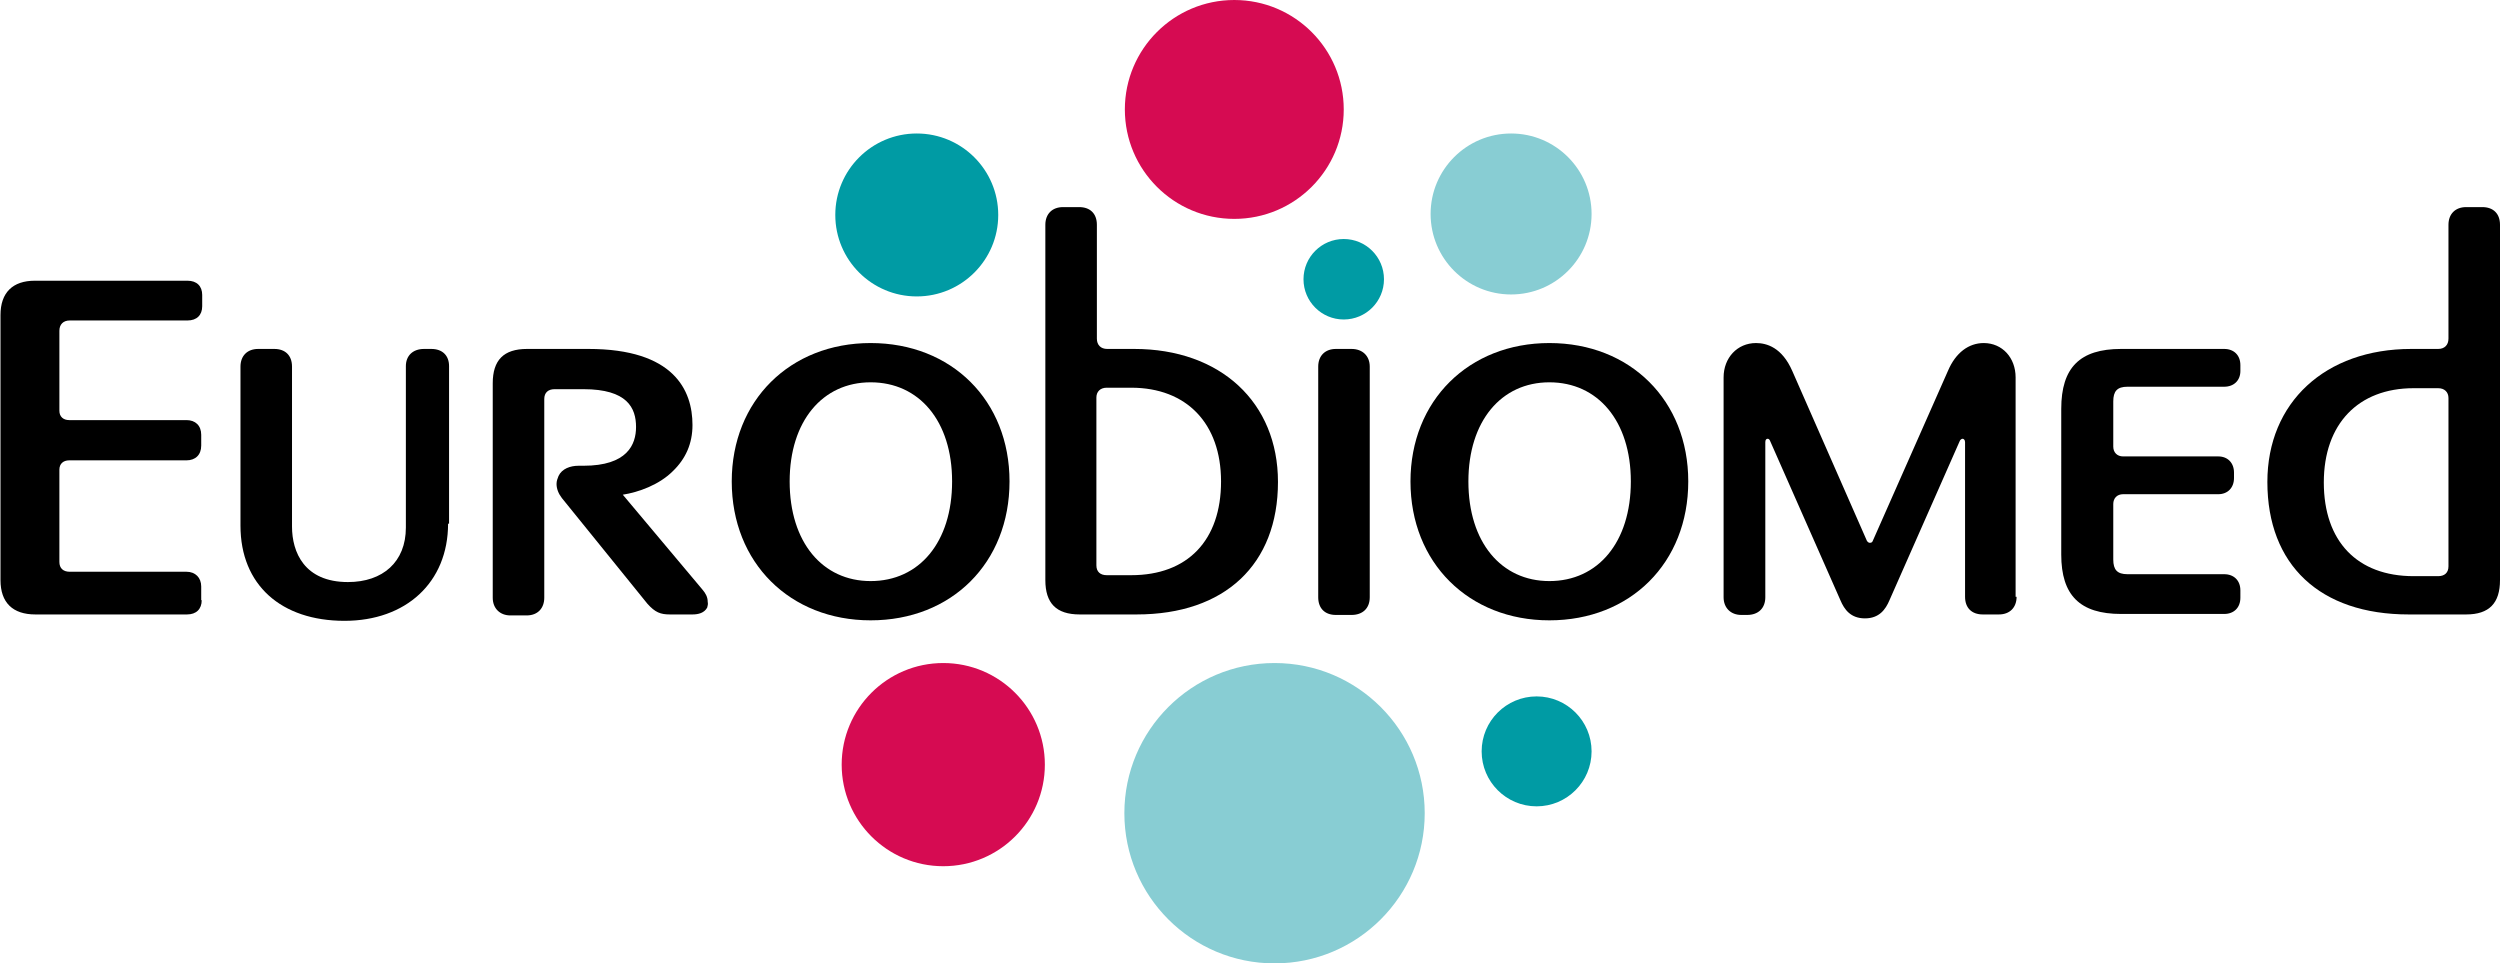
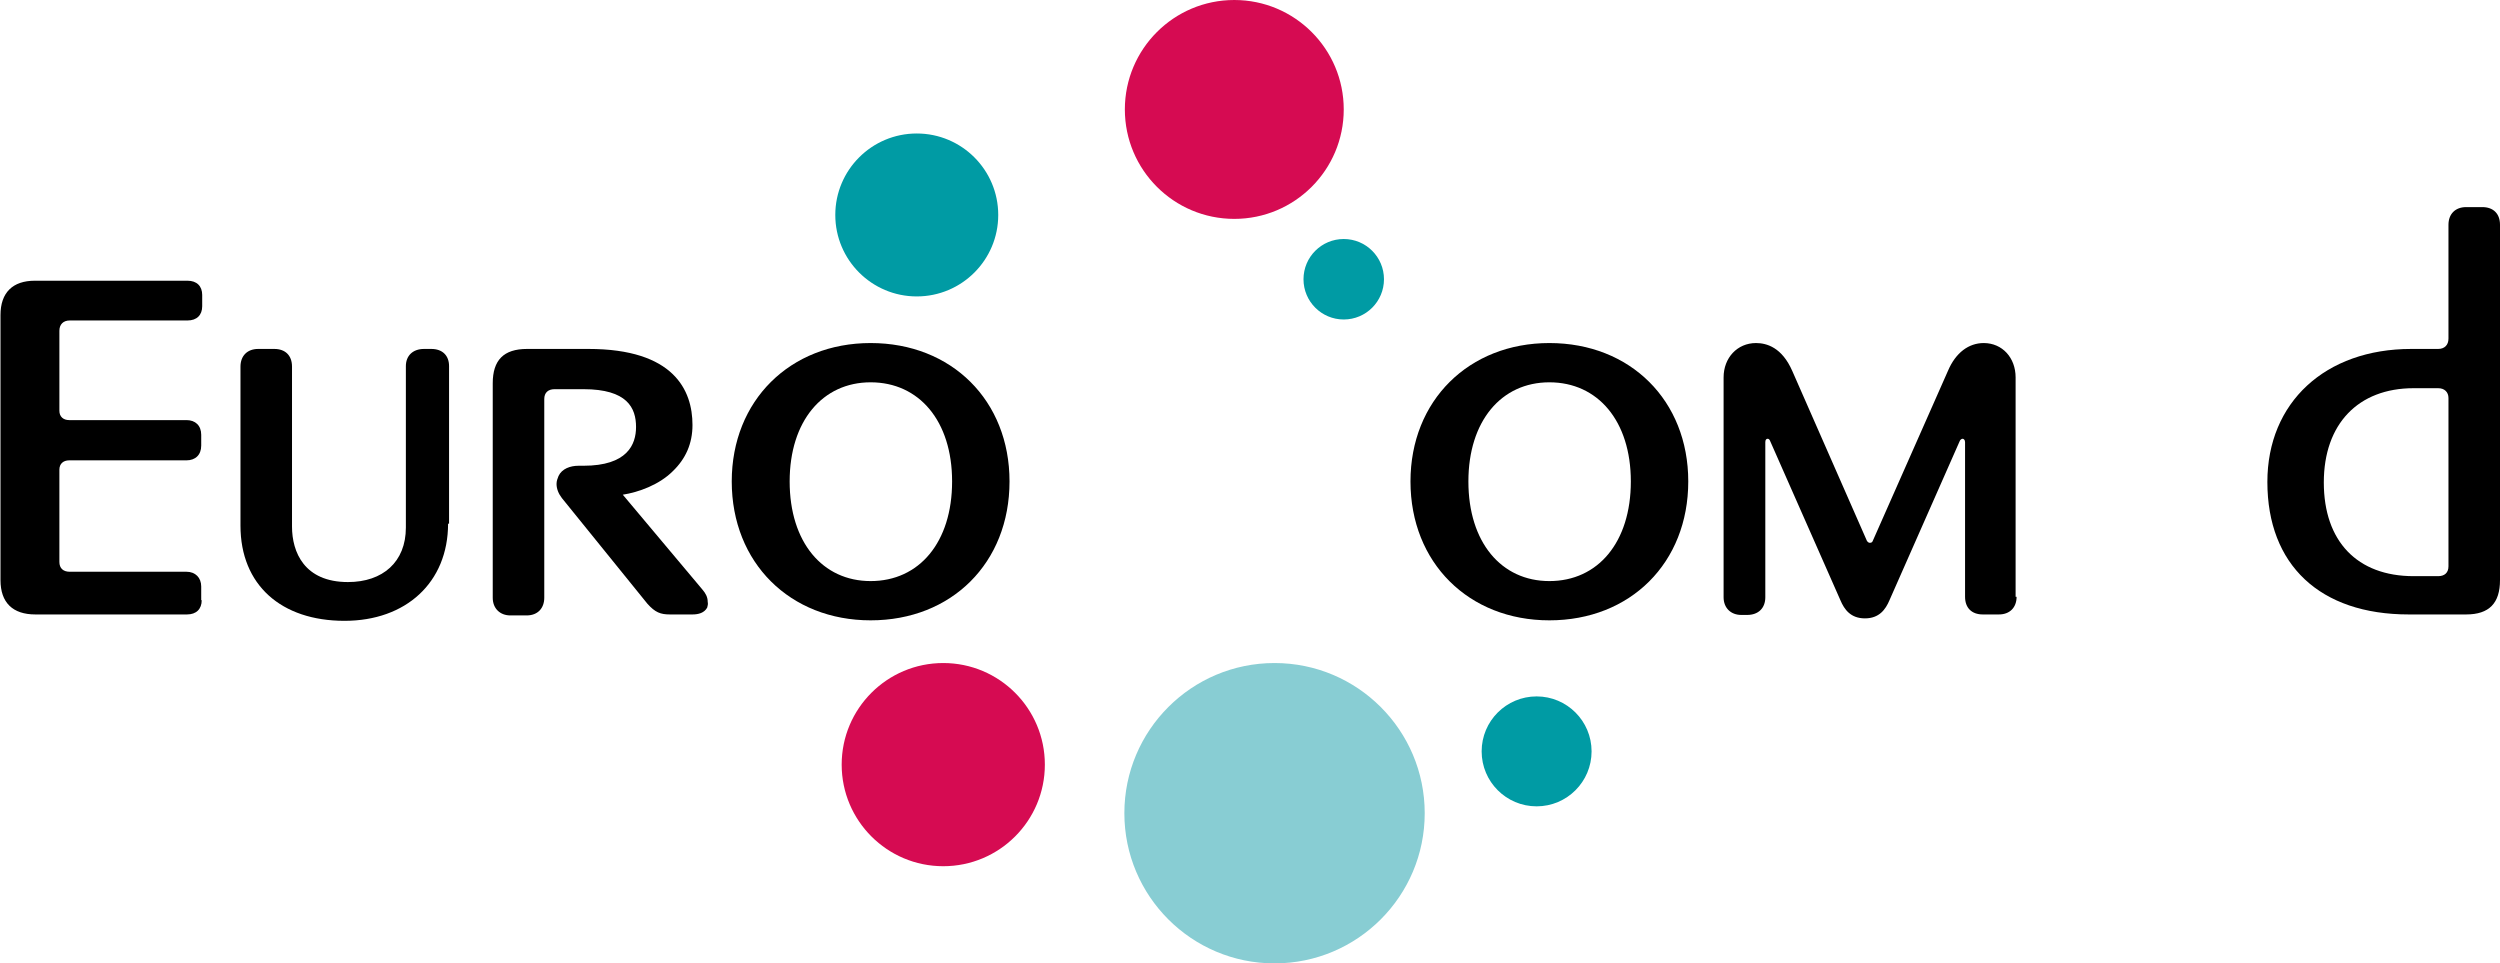
<svg xmlns="http://www.w3.org/2000/svg" version="1.1" x="0px" y="0px" viewBox="0 0 509.4 196.3" style="enable-background:new 0 0 509.4 196.3;" xml:space="preserve">
  <style type="text/css">
	.st0{fill:#88CDD3;}
	.st1{fill:#D60B52;}
	.st2{fill:#009BA4;}
</style>
  <g id="Calque_1">
    <g>
      <g>
        <path d="M41.1,122.3c0,1.8-1.1,2.9-3,2.9c-10.4,0-17.3,0-21.8,0c-9.1,0-9.1,0-9.1,0c-4.6,0-7.1-2.4-7.1-7v-54c0-4.6,2.5-7,7-7     h31.1c1.9,0,3,1.1,3,2.9v2.3c0,1.8-1.1,2.9-3,2.9H14.2c-1.3,0-2.1,0.8-2.1,2.1v16.3c0,1.2,0.8,1.9,2,1.9h23.9c1.8,0,3,1.1,3,3     v2.2c0,1.9-1.2,3-3,3H14.1c-1.2,0-2,0.7-2,1.9v18.8c0,1.3,0.8,2,2.1,2h23.8c1.8,0,3,1.2,3,3V122.3z" />
        <path d="M91.3,106.7c0,12-8.6,19.8-21.1,19.8c-12.9,0-21.2-7.3-21.2-19.4V74.7c0-2.2,1.4-3.6,3.6-3.6h3.3c2.2,0,3.6,1.3,3.6,3.6     v32.6c0,5.2,2.5,11.3,11.4,11.3c7.1,0,11.8-4.1,11.8-11.1V74.6c0-2.1,1.4-3.5,3.7-3.5h1.5c2.2,0,3.6,1.3,3.6,3.5V106.7z" />
        <path d="M144.1,123.8c-0.6,1.1-1.8,1.4-3,1.4h-4.6c-1.9,0-3-0.4-4.6-2.2l-17.4-21.5c-0.7-0.9-1.1-1.9-1.1-2.9     c0-0.6,0.2-1.1,0.4-1.6c0.7-1.5,2.4-2.1,4.1-2.1h1c8.9,0,10.7-4.3,10.7-7.9c0-3.9-1.8-7.7-10.7-7.7H113c-1.3,0-2.1,0.7-2.1,2     v40.5c0,2.1-1.3,3.6-3.6,3.6H104c-2.1,0-3.6-1.4-3.6-3.6V78.1c0-4.7,2.2-7,7-7h12.5c17.4,0,21.2,8.4,21.2,15.5     c0,3.8-1.4,6.9-4,9.4c-2.8,2.8-7,4.3-10.2,4.8c16.2,19.3,16.2,19.3,16.2,19.3c0.7,0.8,1.1,1.6,1.1,2.5     C144.3,123.1,144.2,123.4,144.1,123.8z" />
        <path d="M177.4,126.4c-16.4,0-28.3-11.7-28.3-28.3c0-16.5,11.9-28.2,28.3-28.2c16.5,0,28.3,11.7,28.3,28.2     C205.7,114.7,193.9,126.4,177.4,126.4z M177.4,77.9c-9.8,0-16.5,7.9-16.5,20.2c0,12.4,6.7,20.3,16.5,20.3     c9.9,0,16.6-7.9,16.6-20.3C194,85.8,187.3,77.9,177.4,77.9z" />
-         <path d="M231.6,125.2H220c-4.8,0-7-2.3-7-7V45.8c0-2.2,1.4-3.6,3.6-3.6h3.3c2.2,0,3.6,1.3,3.6,3.6V69c0,1.3,0.8,2.1,2.1,2.1h5.5     c17.6,0,29.3,10.9,29.3,27.1C260.4,115,249.6,125.2,231.6,125.2z M230.5,79h-5c-1.3,0-2.1,0.8-2.1,2v34.2c0,1.3,0.8,2,2.1,2h5     c11.5,0,18.3-7.1,18.3-19.1C248.8,86.3,241.8,79,230.5,79z" />
-         <path d="M275.4,71.1h-3.2c-2.2,0-3.6,1.4-3.6,3.6v47c0,2.2,1.3,3.6,3.6,3.6h3.2c2.2,0,3.7-1.3,3.7-3.6v-47     C279.1,72.5,277.6,71.1,275.4,71.1z" />
        <path d="M315.7,126.4c-16.4,0-28.3-11.7-28.3-28.3c0-16.5,11.9-28.2,28.3-28.2c16.5,0,28.3,11.7,28.3,28.2     C344,114.7,332.2,126.4,315.7,126.4z M315.7,77.9c-9.8,0-16.5,7.9-16.5,20.2c0,12.4,6.7,20.3,16.5,20.3c9.9,0,16.6-7.9,16.6-20.3     C332.3,85.8,325.6,77.9,315.7,77.9z" />
        <path d="M410.9,121.6c0,2.2-1.4,3.6-3.6,3.6H404c-2.2,0-3.6-1.3-3.6-3.6V90.1c0-0.5-0.3-0.7-0.5-0.7c-0.2,0-0.5,0.2-0.6,0.5     L385,122.3c-0.8,1.9-2.1,3.7-5,3.7c-2.9,0-4.2-1.8-5-3.7l-14.3-32.4c-0.1-0.3-0.3-0.5-0.5-0.5c-0.3,0-0.5,0.2-0.5,0.7v31.6     c0,2.2-1.4,3.6-3.7,3.6h-1.2c-2.1,0-3.6-1.4-3.6-3.6V76.9c0-4,2.8-7,6.6-7c2.2,0,5.3,0.9,7.4,5.7l15.2,34.6     c0.2,0.3,0.4,0.4,0.6,0.4c0.3,0,0.5-0.1,0.6-0.4l15.3-34.6c1.6-3.8,4.3-5.7,7.3-5.7c3.8,0,6.5,3,6.5,7V121.6z" />
-         <path d="M456.5,121.8c0,2-1.3,3.3-3.3,3.3h-21c-8.4,0-12.2-3.8-12.2-12.1V83.3c0-8.4,3.8-12.2,12.2-12.2h21c2,0,3.3,1.3,3.3,3.3     v1.2c0,1.9-1.3,3.2-3.3,3.2h-19.7c-2.1,0-2.9,0.9-2.9,3v9.2c0,1.2,0.8,2,2,2c0,0,0,0,5.8,0c2.8,0,7.1,0,13.6,0     c1.9,0,3.2,1.3,3.2,3.3v1.1c0,2-1.3,3.3-3.2,3.3h-19.4c-1.2,0-2,0.8-2,2v11.3c0,2.1,0.8,3,2.9,3h19.7c2,0,3.3,1.3,3.3,3.3V121.8z     " />
        <path d="M509.4,118.2c0,4.7-2.2,7-6.9,7h-11.7c-18.1,0-28.8-10.1-28.8-27c0-16.2,11.8-27.1,29.3-27.1h5.5c1.3,0,2.1-0.8,2.1-2.1     V45.8c0-2.2,1.4-3.6,3.6-3.6h3.3c2.2,0,3.6,1.3,3.6,3.6V118.2z M498.9,81.1c0-1.2-0.8-2-2.1-2h-5c-11.3,0-18.3,7.3-18.3,19.2     c0,12,6.8,19.1,18.3,19.1h5c1.3,0,2.1-0.7,2.1-2V81.1z" />
      </g>
      <circle class="st0" cx="259.7" cy="165.7" r="30.6" />
      <circle class="st1" cx="192.2" cy="155.8" r="20.7" />
      <circle class="st2" cx="186.8" cy="43.8" r="16.6" />
-       <circle class="st0" cx="307.9" cy="43.6" r="16.4" />
      <circle class="st1" cx="251.5" cy="22.3" r="22.3" />
      <circle class="st2" cx="313.1" cy="153.1" r="11.2" />
      <circle class="st2" cx="273.8" cy="56.9" r="8.2" />
    </g>
  </g>
  <g id="Calque_2">
</g>
</svg>